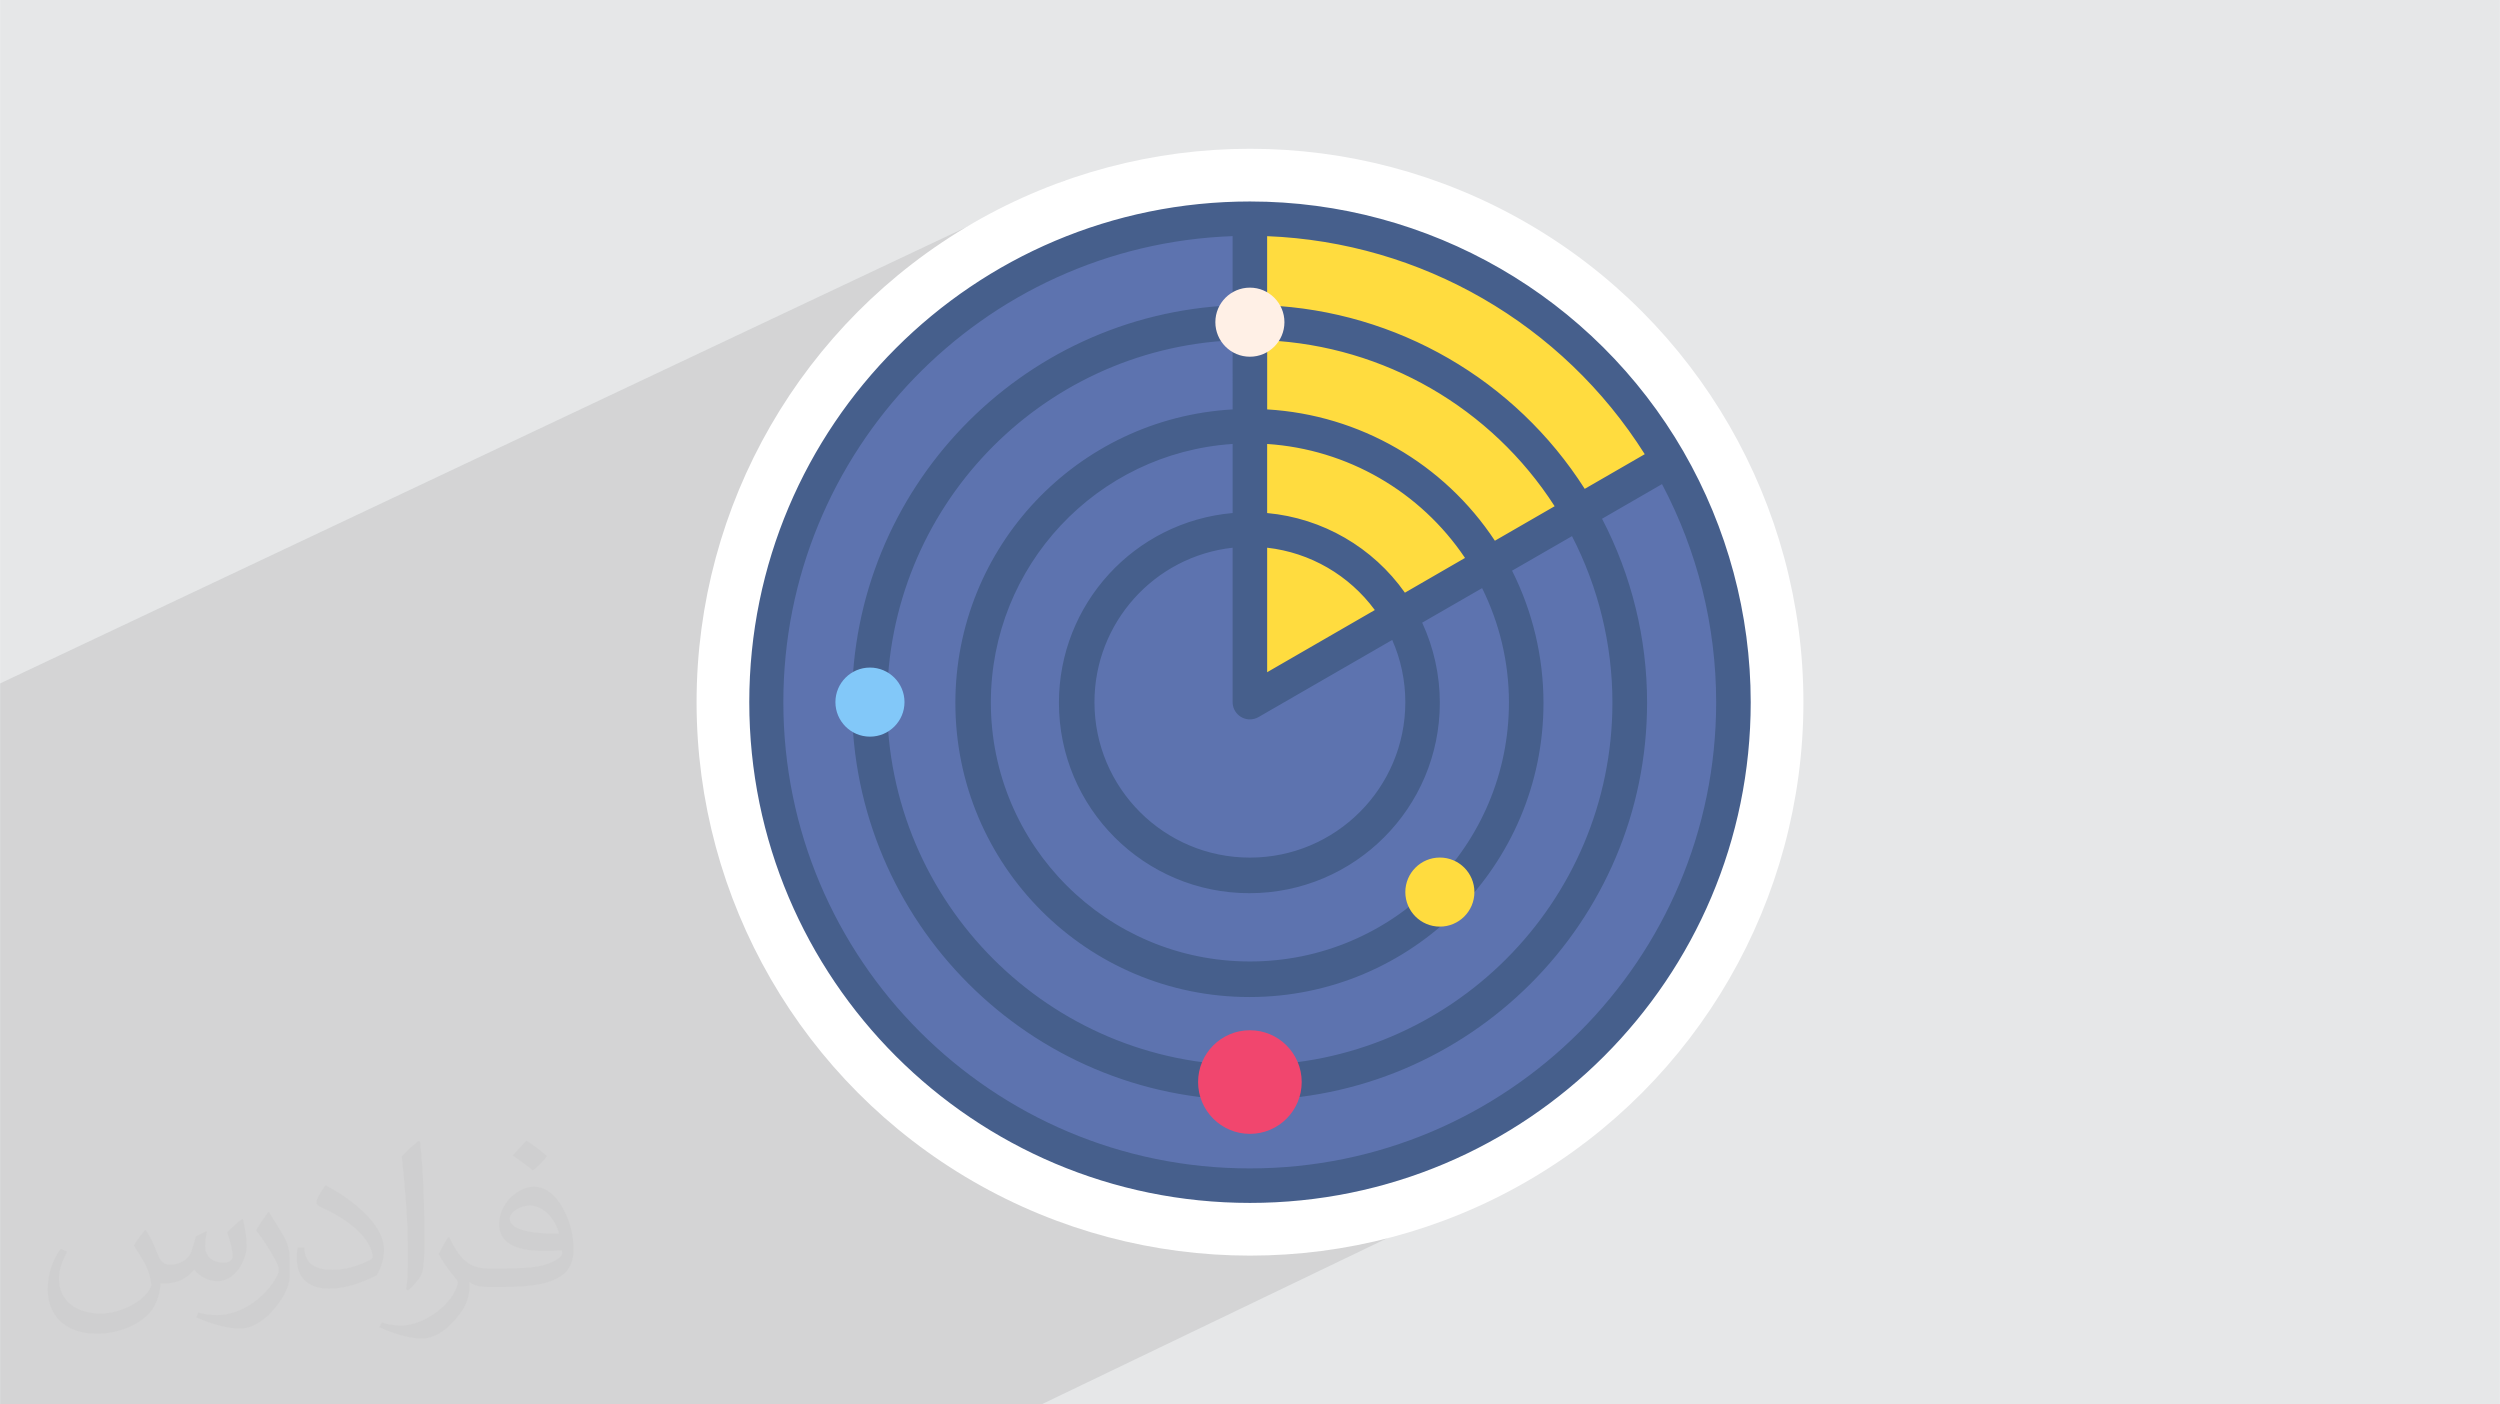
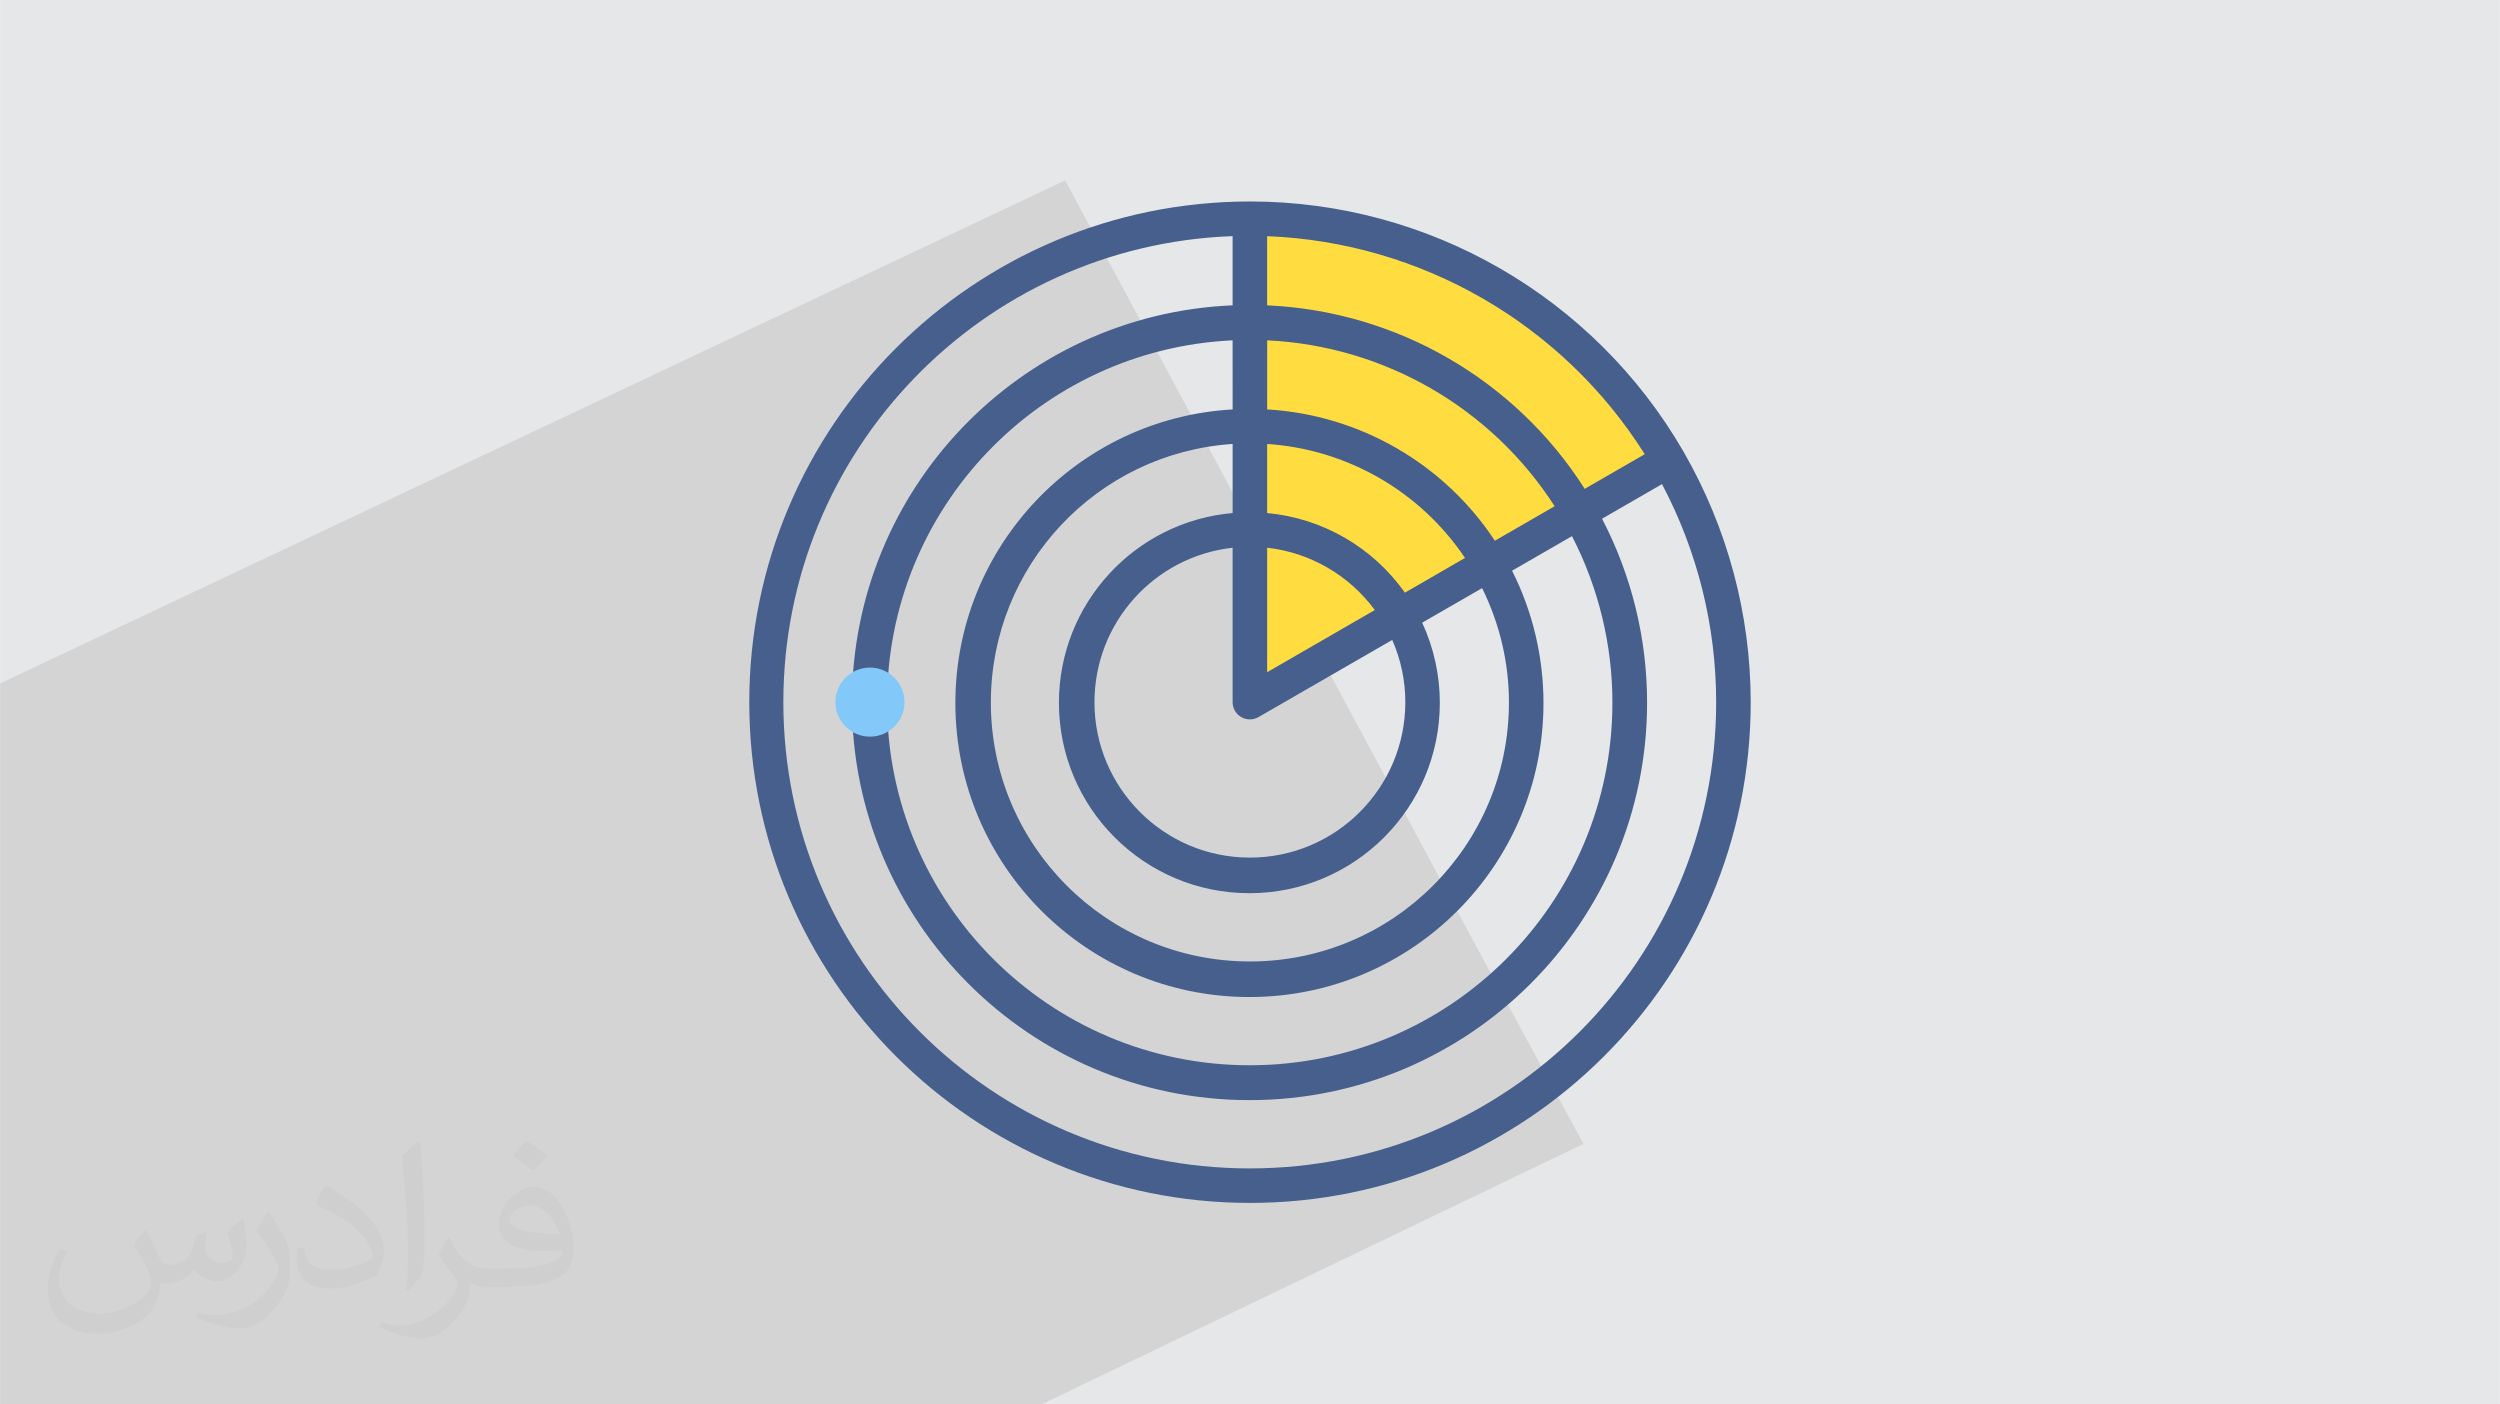
<svg xmlns="http://www.w3.org/2000/svg" xml:space="preserve" width="3.708in" height="2.083in" version="1.1" style="shape-rendering:geometricPrecision; text-rendering:geometricPrecision; image-rendering:optimizeQuality; fill-rule:evenodd; clip-rule:evenodd" viewBox="0 0 3702.73 2080.18">
  <defs>
    <style type="text/css">
   
    .fil3 {fill:white}
    .fil6 {fill:#465F8C;fill-rule:nonzero}
    .fil5 {fill:#5D73AF;fill-rule:nonzero}
    .fil8 {fill:#82C8F9;fill-rule:nonzero}
    .fil7 {fill:#F1466E;fill-rule:nonzero}
    .fil4 {fill:#FFDC3F;fill-rule:nonzero}
    .fil9 {fill:#FFF0E6;fill-rule:nonzero}
    .fil2 {fill:#373435;fill-opacity:0.031}
    .fil1 {fill:#373535;fill-opacity:0.102}
    .fil0 {fill:#E6E7E8}
   
  </style>
  </defs>
  <g id="Layer_x0020_1">
    <polygon class="fil0" points="-0,0 3702.73,0 3702.73,2080.18 -0,2080.18 " />
    <polygon class="fil1" points="2188.56,1405.58 2345.33,1694.32 1542.51,2080.18 -0,2080.18 -0,1012.27 1577.61,267.19 " />
    <path class="fil2" d="M215.96 1821.93c7.07,10.71 11.65,21.01 16.13,32.45 3.33,6.66 5.09,18.93 20.7,18.93 4.57,0 11.13,-1.35 16.95,-4.57 6.55,-3.44 11.54,-8.64 14.15,-16.53l6.24 -21.01 15.19 -7.49 1.04 1.04c-2.08,7.91 -2.59,15.5 -2.59,21.43 0,17.57 15.19,24.23 27.25,24.23 7.07,0 13.42,-3.44 13.42,-9.89 0,-8.32 -3.53,-22.47 -8.12,-35.16 7.07,-7.07 14.15,-14.15 22.26,-19.87l1.25 0.63c3.53,14.98 5.51,29.75 5.51,39.63 0,9.67 -4.27,20.39 -7.8,27.36 -7.28,13.73 -20.18,24.65 -35.78,24.65 -11.85,0 -25.06,-5.93 -34.12,-16.95l-0.52 0c-8.53,10.61 -21.74,20.18 -42.86,20.18l-6.55 0c-1.04,13.94 -4.05,23.81 -8.64,32.66 -12.58,24.54 -49.92,41.92 -85.08,41.92 -48.89,0 -73.43,-28.19 -73.43,-65.73 0,-23.19 7.59,-44.72 19.24,-60.01l9.56 3.95c-7.28,13.94 -12.17,27.04 -12.17,39.94 0,35.16 28.61,51.9 61.58,51.9 30.58,0 68.44,-19.45 75.31,-42.02 -2.59,-24.65 -11.85,-36.19 -26,-58.66 4.27,-7.49 9.78,-14.98 16.64,-22.98l1.25 0 0 0 0 0 -0.01 -0.04zm563.83 -132.3c10.3,6.45 20.39,14.04 30.27,22.78 -5.51,7.8 -12.38,14.88 -20.91,21.12 -9.89,-8.01 -19.76,-14.88 -29.86,-22.16 6.86,-7.7 13.63,-15.08 20.49,-21.74l0 0 0 0 0 0 0 0 0 0 0.01 0zm5.3 96.11c-16.64,0 -30.27,10.92 -30.27,19.03 0,17.38 33.28,22.78 73.12,22.56 -4.99,-20.39 -22.47,-41.61 -42.86,-41.61l0 0.01zm-37.35 92.99c21.64,0 40.57,-0.63 55.02,-4.27 16.13,-4.05 29.75,-12.17 29.75,-17.78 0,-1.46 0,-3.22 -0.52,-4.68 -9.05,0.83 -19.45,0.83 -28.5,0.83 -29.33,0 -51.79,-6.66 -60.64,-23.09 -2.19,-4.57 -3.74,-9.67 -3.74,-15.5 0,-15.92 6.86,-31.41 18.93,-42.13 10.08,-8.84 21.22,-14.35 32.55,-14.35 20.49,0 36.81,16.44 48.26,42.34 6.24,14.15 10.5,30.47 10.5,51.07 0,13.73 -3.74,25.27 -12.27,33.8 -15.92,15.4 -45.24,21.22 -90.17,21.22l-20.39 0 0 0 -5.3 0c-11.13,0 -19.14,-1.98 -25.48,-6.86l-1.04 0c0.31,2.59 0.52,5.09 0.52,7.49 0,10.08 -3.33,22.98 -10.08,33.28 -19.97,29.64 -41.61,42.53 -60.33,42.53 -18.93,0 -42.13,-7.28 -63.03,-16.75l3.74 -7.28c6.76,2.81 16.13,4.68 29.02,4.68 33.8,0 78.21,-32.45 83.72,-64.17 -1.25,-2.59 -3.53,-6.03 -6.76,-9.67 -9.89,-11.75 -16.13,-21.53 -21.95,-31.82 4.99,-9.89 9.56,-17.78 13.83,-24.96l1.77 -0.21c14.46,29.44 27.56,46.28 56.78,46.28l4.57 0 0 0 21.22 0 0 0 0 0 0 0 0 0 0 0 0.04 0zm-146.45 31.1c2.5,-13.52 2.7,-28.7 2.7,-42.86l0 -21.01c0,-39.21 -4.99,-96.2 -9.05,-133.34 7.07,-7.59 16.95,-16.53 24.75,-22.56l2.29 0.63c5.3,46.7 6.55,100.79 6.55,150.81 0,13.11 -0.52,25.9 -1.77,35.26 -0.73,11.85 -7.59,20.8 -22.26,34.53l-3.22 -1.46zm-150.71 -61.89c0.73,18.41 9.78,32.87 41.4,32.87 19.66,0 36.3,-5.09 54.71,-13.83 3.33,-1.46 5.09,-3.44 5.09,-5.09 0,-11.54 -8.84,-26.83 -23.71,-40.77 -14.46,-13.11 -33.6,-24.65 -51.48,-32.35 -6.14,-2.59 -8.12,-5.3 -8.12,-7.91 0,-5.3 7.07,-16.44 12.9,-24.44l1.98 -0.21c20.49,10.71 43.38,26.63 60.33,44.3 15.4,16.33 24.96,32.87 24.96,50.86 0,13.31 -4.05,25.79 -10.61,37.44 -22.47,11.33 -46.39,19.97 -70.1,19.97 -28.81,0 -48.47,-13.52 -48.47,-45.24 0,-3.44 0,-8.73 1.25,-15.61l9.89 0 0 0 0 0 0 0 0 0 0 0 -0.01 0zm-52.11 -52.32l17.89 28.92c6.55,10.71 12.69,22.37 12.69,40.77l0 23.5c0,19.03 -12.17,39.42 -31.82,59.6 -15.4,13.63 -29.02,19.45 -41.61,19.45 -18.72,0 -40.15,-5.82 -64.9,-16.44l2.81 -7.28c7.8,2.08 16.84,3.84 27.98,3.84 35.58,-0.21 71.97,-26.21 88.61,-57.93 1.98,-3.64 2.7,-7.07 2.7,-9.47 0,-3.64 -1.98,-7.7 -3.53,-11.33 -9.05,-17.05 -19.14,-32.66 -30.27,-47.12 5.82,-9.16 11.65,-17.99 17.99,-26.73l1.46 0.21 0 0 0 0 0 0 0 0 0 0 -0.01 0z" />
-     <circle class="fil3" cx="1851.36" cy="1040.09" r="819.72" />
    <g id="_105553202848736">
      <g id="Flat">
        <path class="fil4" d="M2471.42 681.85c-127.77,-221.54 -364.24,-358.12 -620.01,-358.12 0,0 -0.18,0 -0.18,0l0 716.24 620.19 -358.12z" />
-         <path class="fil5" d="M2471.42 681.85l-620.21 358.12 0 -716.24c-0.03,0 -0.2,0 -0.2,0 -395.63,0 -716.47,320.84 -716.47,716.47 0,395.63 320.84,716.47 716.47,716.47 395.63,0 716.47,-320.84 716.47,-716.47 0,-125.78 -33.15,-249.46 -96.04,-358.37l-0.01 0.02z" />
        <path class="fil6" d="M2493.55 669.06c-132.5,-229.29 -377.34,-370.63 -642.19,-370.63 -409.54,0 -741.66,332.12 -741.66,741.66 0,409.54 332.12,741.66 741.66,741.66 409.54,0 741.66,-332.12 741.66,-741.66 0,0 0,-0.09 0,-0.09 -0.09,-130.14 -34.53,-258.27 -99.51,-370.96l0.03 0.02zm-258.64 370.91c0,0.13 0,0.31 0,0.45 0,211.88 -171.82,383.7 -383.7,383.7 -211.88,0 -383.7,-171.82 -383.7,-383.7 0,-201.94 156.64,-369.41 358.12,-382.85l0 102.32c-145.57,12.87 -257.29,134.85 -257.29,281.01 0,155.77 126.33,282.1 282.1,282.1 155.77,0 282.1,-126.32 282.1,-282.1 0,-40.95 -8.95,-81.48 -26.14,-118.61l88.76 -51.16c25.98,52.43 39.7,110.29 39.75,168.83l0 0zm-153.48 0c0,0 0,0.08 0,0.08 0,127.13 -103.1,230.22 -230.22,230.22 -127.12,0 -230.22,-103.1 -230.22,-230.22 0,-117.23 88.14,-215.77 204.64,-228.78l0 228.71c-0,14.12 11.45,25.57 25.58,25.57 4.49,0 8.9,-1.18 12.79,-3.42l198.04 -114.24c12.77,29.03 19.39,60.38 19.39,92.08l0 0zm-204.64 -44.3l0 -184.41c63.67,7.19 121.52,40.72 159.46,92.33l-159.46 92.07zm204.03 -117.79c-47.42,-67.25 -122.09,-110.44 -204.04,-117.96l0 -102.32c118.54,7.81 226.83,70.22 293.07,168.81l-89.03 51.47zm133.27 -76.95c-75.41,-114.36 -200.53,-186.5 -337.28,-194.51l0 -102.32c173.29,8.24 331.97,99.83 425.79,245.73l-88.51 51.1zm-388.46 -194.51c-230.45,13.17 -410.66,204.01 -410.66,434.84 0,240.51 195.04,435.55 435.55,435.55 240.51,0 435.55,-195.04 435.55,-435.55 0,-68.01 -15.95,-135.22 -46.53,-195.95l88.76 -51.16c39.28,76.15 59.87,160.81 59.87,246.53 0,296.63 -240.55,537.18 -537.18,537.18 -296.63,0 -537.18,-240.55 -537.18,-537.18 0,-286.79 225.34,-523.08 511.8,-536.59l0.02 102.33zm610.41 66.36l-88.87 51.31c-103.03,-161.81 -278.7,-263.34 -470.41,-271.81l0 -102.47c228.21,8.95 437.46,129.78 559.31,322.93l-0.04 0.04zm-584.84 1057.86c-0.11,0 -0.28,0 -0.37,0 -381.38,0 -690.66,-309.28 -690.66,-690.66 0,-371.59 294.11,-676.74 665.45,-690.23l0 102.5c-315.16,13.38 -563.83,272.91 -563.83,588.38 0,325.17 263.7,588.88 588.88,588.88 325.17,0 588.87,-263.7 588.87,-588.88 0,-94.75 -22.93,-188.29 -66.71,-272.26l88.81 -51.29c52.65,99.46 80.21,210.48 80.21,323.03 0,381.3 -309.22,690.53 -690.53,690.53 0,0 -0.09,0 -0.09,0l-0.04 0z" />
-         <path class="fil4" d="M2183.75 1321.35c0,-28.26 -22.91,-51.16 -51.16,-51.16 -28.25,0 -51.16,22.9 -51.16,51.16 0,28.26 22.91,51.16 51.16,51.16 28.26,0 51.16,-22.9 51.16,-51.16z" />
-         <path class="fil7" d="M1927.95 1602.73c0,-42.38 -34.36,-76.74 -76.74,-76.74 -42.38,0 -76.74,34.36 -76.74,76.74 0,42.38 34.36,76.74 76.74,76.74 42.38,0 76.74,-34.36 76.74,-76.74z" />
        <path class="fil8" d="M1339.61 1039.96c0,-28.25 -22.91,-51.16 -51.16,-51.16 -28.25,0 -51.16,22.91 -51.16,51.16 0,28.26 22.91,51.16 51.16,51.16 28.26,0 51.16,-22.91 51.16,-51.16z" />
-         <path class="fil9" d="M1902.37 477.21c0,-28.25 -22.91,-51.16 -51.16,-51.16 -28.26,0 -51.16,22.91 -51.16,51.16 0,28.26 22.9,51.16 51.16,51.16 28.25,0 51.16,-22.9 51.16,-51.16z" />
      </g>
    </g>
  </g>
</svg>